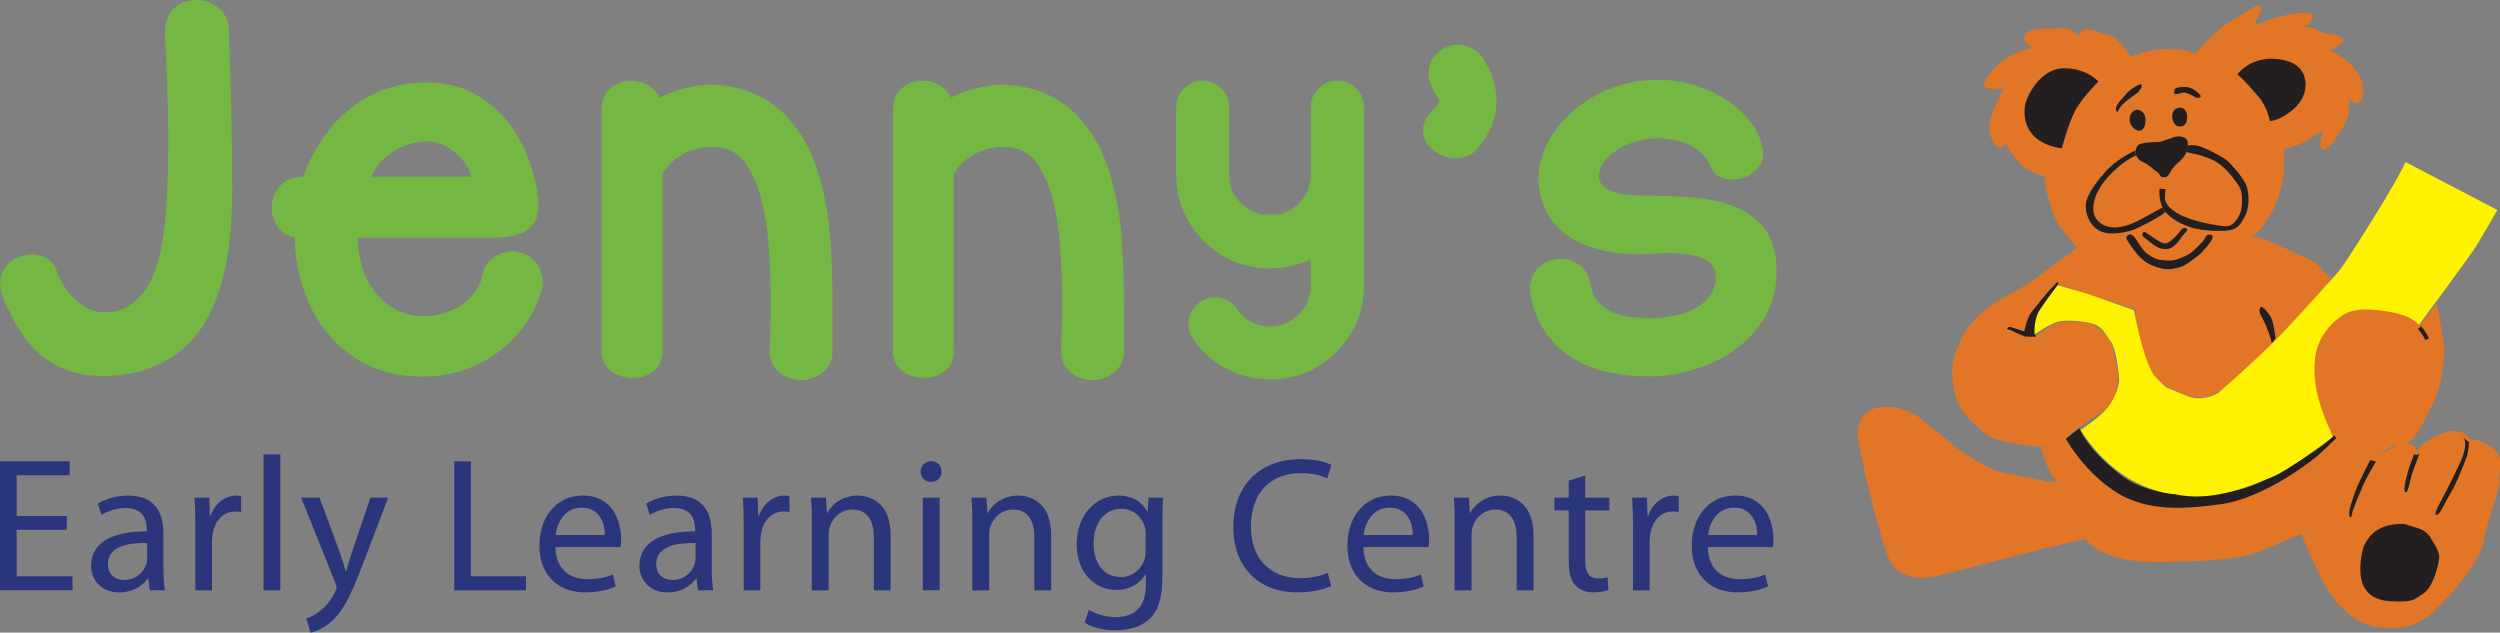
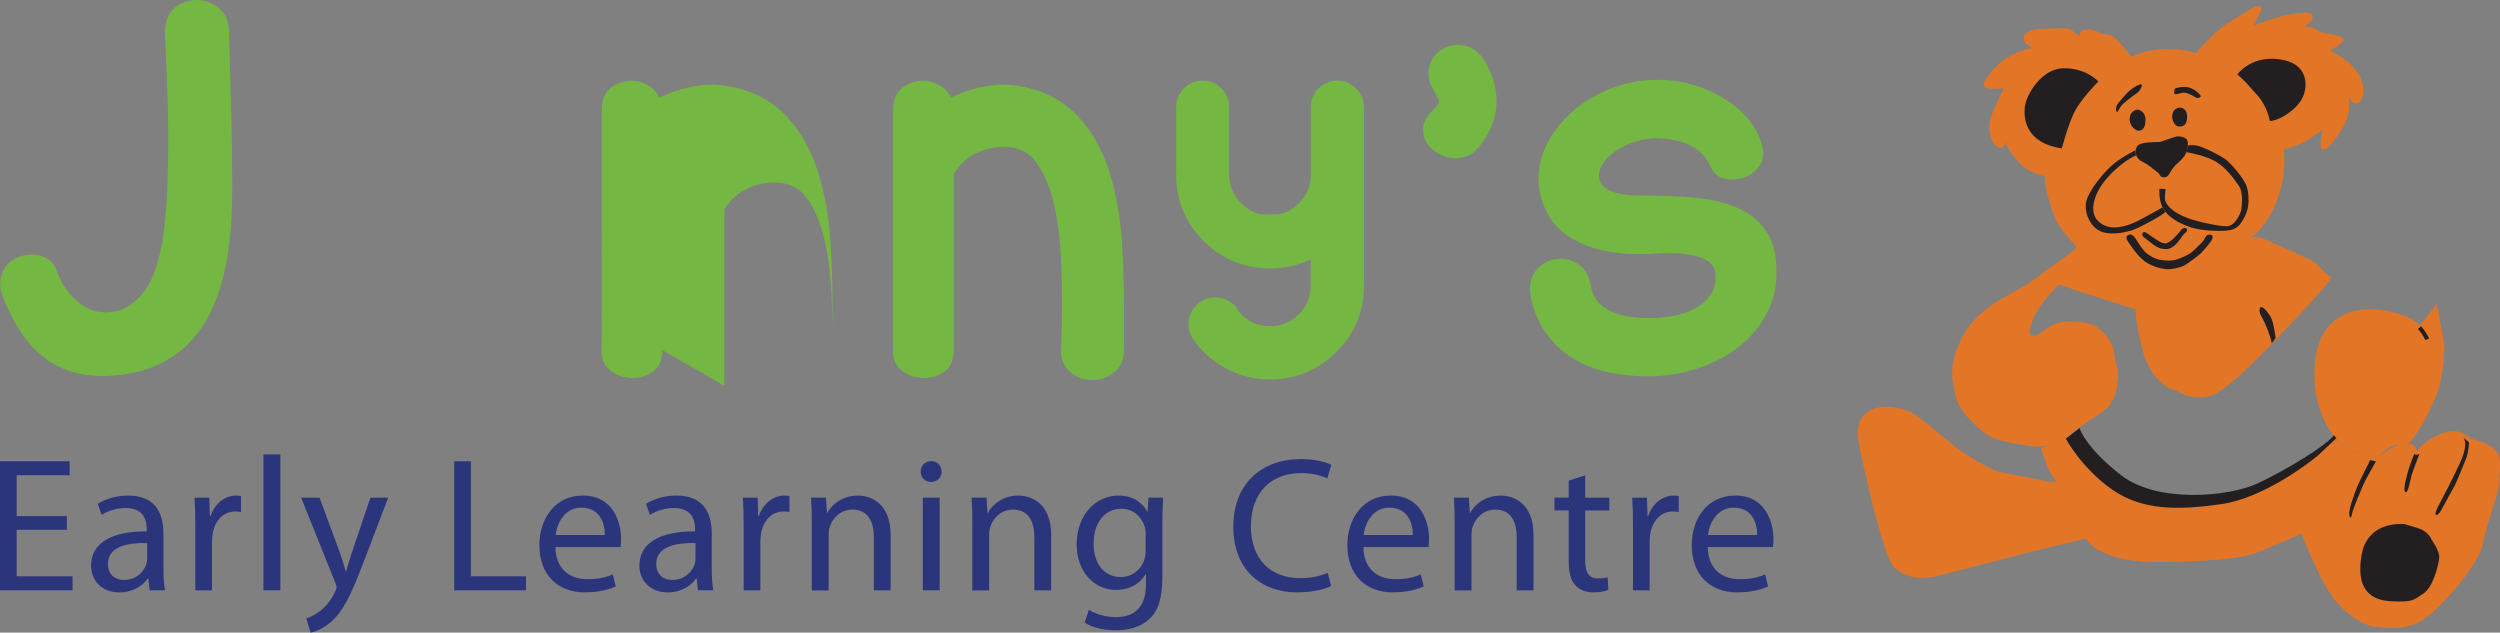
<svg xmlns="http://www.w3.org/2000/svg" id="Layer_1" data-name="Layer 1" viewBox="0 0 610.51 154.48">
  <rect x="0" y="0" width="610.51" height="154.48" fill="#808080" stroke="none" />
  <defs>
    <style>
      .cls-1, .cls-2 {
        fill: none;
      }

      .cls-3 {
        fill: #fff200;
      }

      .cls-4 {
        fill: #e37626;
      }

      .cls-5 {
        fill: #231f20;
      }

      .cls-6 {
        fill: #2a357c;
      }

      .cls-7, .cls-8 {
        fill: #74b743;
      }

      .cls-8 {
        stroke: #74b743;
        stroke-width: 2px;
      }

      .cls-8, .cls-2 {
        stroke-miterlimit: 10;
      }

      .cls-2 {
        stroke: #231f20;
      }
    </style>
  </defs>
  <path class="cls-7" d="M40.3,7.71c0-1.33,.22-2.49,.65-3.45,.43-.97,1.02-1.77,1.75-2.4,.73-.63,1.57-1.1,2.5-1.4,.93-.3,1.87-.45,2.8-.45,1.94,0,3.7,.62,5.31,1.85,1.6,1.24,2.47,3.09,2.6,5.56,.2,6.81,.38,13.4,.55,19.77,.17,6.37,.25,12.73,.25,19.07,0,3.54-.15,7.09-.45,10.66-.3,3.57-.85,7.01-1.65,10.31-.8,3.3-1.92,6.41-3.35,9.31-1.44,2.9-3.27,5.46-5.51,7.66-2.24,2.2-4.96,3.97-8.16,5.3-3.2,1.34-6.94,2.1-11.21,2.3-3.34,.13-6.32-.22-8.96-1.05-2.64-.83-5.01-2.1-7.11-3.81-2.1-1.7-3.94-3.79-5.51-6.26-1.57-2.47-2.95-5.24-4.16-8.31-.6-1.73-.75-3.25-.45-4.55,.3-1.3,.85-2.39,1.65-3.25,.8-.87,1.79-1.5,2.95-1.9,1.17-.4,2.34-.56,3.5-.5,1.17,.07,2.24,.39,3.2,.95,.97,.57,1.68,1.39,2.15,2.45,.53,1.67,1.25,3.17,2.15,4.51,.9,1.33,1.88,2.47,2.95,3.4,1.07,.94,2.19,1.64,3.35,2.1,1.17,.47,2.35,.7,3.55,.7,2.2,0,4.12-.52,5.76-1.55,1.63-1.03,3-2.35,4.1-3.95,1.1-1.6,1.98-3.45,2.65-5.56,.67-2.1,1.18-4.27,1.55-6.51,.37-2.24,.63-4.47,.8-6.71,.17-2.24,.28-4.25,.35-6.06,.27-6.47,.31-12.88,.15-19.22-.17-6.34-.42-12.68-.75-19.02Z" />
-   <path class="cls-7" d="M87.31,58.07c.07,2.47,.45,4.86,1.15,7.16,.7,2.3,1.73,4.34,3.1,6.11,1.37,1.77,3.05,3.19,5.06,4.25,2,1.07,4.37,1.6,7.11,1.6,1.4,0,2.84-.2,4.3-.6,1.47-.4,2.84-.98,4.1-1.75,1.27-.77,2.39-1.72,3.35-2.85,.97-1.14,1.69-2.47,2.15-4,.33-2.2,1.23-3.85,2.7-4.95,1.47-1.1,3.07-1.65,4.81-1.65,1.94,0,3.65,.7,5.16,2.1,1.5,1.4,2.25,3.5,2.25,6.31-.94,3.54-2.37,6.67-4.31,9.41-1.94,2.74-4.19,5.04-6.76,6.91-2.57,1.87-5.37,3.3-8.41,4.31-3.04,1-6.12,1.5-9.26,1.5-5.14,.13-9.68-.74-13.62-2.6-3.94-1.87-7.24-4.39-9.91-7.56-2.67-3.17-4.71-6.82-6.11-10.96-1.4-4.14-2.14-8.41-2.2-12.82-1.94-.4-3.35-1.3-4.26-2.7-.9-1.4-1.35-2.94-1.35-4.6,0-1.8,.6-3.47,1.8-5.01,1.2-1.53,2.97-2.37,5.31-2.5h.6c1.07-3.07,2.52-6.01,4.36-8.81,1.83-2.8,4-5.26,6.51-7.36,2.5-2.1,5.36-3.77,8.56-5.01,3.2-1.23,6.74-1.85,10.61-1.85,4.34,0,8.12,.85,11.36,2.55,3.24,1.7,5.96,3.91,8.16,6.61,2.2,2.7,3.95,5.74,5.26,9.11,1.3,3.37,2.15,6.69,2.55,9.96,.13,1.4,.08,2.7-.15,3.9-.24,1.2-.77,2.24-1.6,3.1-.84,.87-2.02,1.54-3.55,2-1.54,.47-3.54,.7-6.01,.7h-32.84Zm17.02-23.53c-1.6,0-3.14,.25-4.61,.75-1.47,.5-2.8,1.15-4,1.95-1.2,.8-2.24,1.72-3.1,2.75-.87,1.04-1.5,2.09-1.9,3.15h24.33c-.2-1-.64-2-1.3-3-.67-1-1.49-1.92-2.45-2.75-.97-.83-2.05-1.52-3.25-2.05-1.2-.53-2.44-.8-3.7-.8Z" />
-   <path class="cls-7" d="M161.76,85.5c0,2.4-.75,4.14-2.25,5.21-1.5,1.07-3.19,1.6-5.06,1.6-1,0-1.99-.17-2.95-.5-.97-.33-1.82-.8-2.55-1.4-.74-.6-1.29-1.37-1.65-2.3-.37-.93-.49-2-.35-3.2V26.83c0-2.47,.75-4.27,2.25-5.41,1.5-1.13,3.19-1.7,5.06-1.7,1.33,0,2.64,.35,3.9,1.05,1.27,.7,2.24,1.72,2.9,3.05,2.34-1.13,4.81-1.98,7.41-2.55,2.6-.57,5.21-.72,7.81-.45,3.34,.4,6.32,1.25,8.96,2.55,2.64,1.3,4.92,2.99,6.86,5.06,1.93,2.07,3.59,4.4,4.96,7.01,1.37,2.6,2.45,5.41,3.25,8.41,1.33,4.87,2.17,9.93,2.5,15.17,.33,5.24,.5,10.26,.5,15.07v11.31c.07,2.34-.7,4.16-2.3,5.46-1.6,1.3-3.4,1.95-5.41,1.95-1,0-1.97-.17-2.9-.5-.94-.33-1.77-.82-2.5-1.45-.74-.63-1.32-1.43-1.75-2.4-.43-.97-.59-2.12-.45-3.45,0-.67,.02-1.38,.05-2.15,.03-.77,.05-1.62,.05-2.55,.07-1.13,.1-2.33,.1-3.6v-4.11c0-3.87-.15-7.96-.45-12.26-.3-4.3-.92-8.26-1.85-11.86-.94-3.4-2.22-6.27-3.85-8.61-1.64-2.34-3.85-3.64-6.66-3.91-2.6-.27-5.14,.14-7.61,1.2-2.47,1.07-4.47,2.84-6.01,5.31v43.05Z" />
+   <path class="cls-7" d="M161.76,85.5c0,2.4-.75,4.14-2.25,5.21-1.5,1.07-3.19,1.6-5.06,1.6-1,0-1.99-.17-2.95-.5-.97-.33-1.82-.8-2.55-1.4-.74-.6-1.29-1.37-1.65-2.3-.37-.93-.49-2-.35-3.2V26.83c0-2.47,.75-4.27,2.25-5.41,1.5-1.13,3.19-1.7,5.06-1.7,1.33,0,2.64,.35,3.9,1.05,1.27,.7,2.24,1.72,2.9,3.05,2.34-1.13,4.81-1.98,7.41-2.55,2.6-.57,5.21-.72,7.81-.45,3.34,.4,6.32,1.25,8.96,2.55,2.64,1.3,4.92,2.99,6.86,5.06,1.93,2.07,3.59,4.4,4.96,7.01,1.37,2.6,2.45,5.41,3.25,8.41,1.33,4.87,2.17,9.93,2.5,15.17,.33,5.24,.5,10.26,.5,15.07v11.31v-4.11c0-3.87-.15-7.96-.45-12.26-.3-4.3-.92-8.26-1.85-11.86-.94-3.4-2.22-6.27-3.85-8.61-1.64-2.34-3.85-3.64-6.66-3.91-2.6-.27-5.14,.14-7.61,1.2-2.47,1.07-4.47,2.84-6.01,5.31v43.05Z" />
  <path class="cls-7" d="M232.92,85.5c0,2.4-.75,4.14-2.25,5.21-1.5,1.07-3.19,1.6-5.06,1.6-1,0-1.99-.17-2.95-.5-.97-.33-1.82-.8-2.55-1.4-.74-.6-1.29-1.37-1.65-2.3-.37-.93-.49-2-.35-3.2V26.83c0-2.47,.75-4.27,2.25-5.41,1.5-1.13,3.19-1.7,5.06-1.7,1.33,0,2.64,.35,3.9,1.05,1.27,.7,2.24,1.72,2.9,3.05,2.34-1.13,4.81-1.98,7.41-2.55,2.6-.57,5.21-.72,7.81-.45,3.34,.4,6.32,1.25,8.96,2.55,2.64,1.3,4.92,2.99,6.86,5.06,1.93,2.07,3.59,4.4,4.96,7.01,1.37,2.6,2.45,5.41,3.25,8.41,1.33,4.87,2.17,9.93,2.5,15.17,.33,5.24,.5,10.26,.5,15.07v11.31c.07,2.34-.7,4.16-2.3,5.46-1.6,1.3-3.4,1.95-5.41,1.95-1,0-1.97-.17-2.9-.5-.94-.33-1.77-.82-2.5-1.45-.74-.63-1.32-1.43-1.75-2.4-.43-.97-.59-2.12-.45-3.45,0-.67,.02-1.38,.05-2.15,.03-.77,.05-1.62,.05-2.55,.07-1.13,.1-2.33,.1-3.6v-4.11c0-3.87-.15-7.96-.45-12.26-.3-4.3-.92-8.26-1.85-11.86-.94-3.4-2.22-6.27-3.85-8.61-1.64-2.34-3.85-3.64-6.66-3.91-2.6-.27-5.14,.14-7.61,1.2-2.47,1.07-4.47,2.84-6.01,5.31v43.05Z" />
  <path class="cls-7" d="M360.96,36.04c-.74,1-1.6,1.69-2.6,2.05-1,.37-1.97,.55-2.9,.55-1.4,0-2.75-.35-4.05-1.05-1.3-.7-2.3-1.6-3-2.7-.7-1.1-.99-2.35-.85-3.75,.13-1.4,.9-2.8,2.3-4.2,1.07-1.07,1.6-1.8,1.6-2.2,0-.13-.15-.47-.45-1-.3-.53-.65-1.17-1.05-1.9-.8-1.47-1.17-2.87-1.1-4.2,.07-1.33,.43-2.5,1.1-3.5s1.55-1.78,2.65-2.35c1.1-.57,2.25-.85,3.45-.85s2.39,.32,3.56,.95c1.17,.63,2.15,1.62,2.95,2.95,1.93,3.34,2.9,6.61,2.9,9.81,0,4-1.5,7.84-4.5,11.51v-.1Z" />
  <path class="cls-7" d="M390.55,74.03c1.03,1.04,2.24,1.82,3.61,2.35,1.37,.54,2.85,.89,4.45,1.05,1.6,.17,3.14,.25,4.61,.25,1.6,0,3.35-.17,5.26-.5,1.9-.33,3.65-.92,5.26-1.75,1.6-.83,2.9-1.93,3.9-3.3,1-1.37,1.44-3.09,1.3-5.16-.13-1.67-.97-2.87-2.5-3.6-1.53-.74-3.32-1.2-5.36-1.4-2.04-.2-4.05-.23-6.06-.1-2,.13-3.54,.2-4.6,.2-3.94,0-7.39-.42-10.36-1.25-2.97-.83-5.47-1.98-7.51-3.45-2.04-1.47-3.6-3.24-4.71-5.31-1.1-2.07-1.79-4.34-2.05-6.81-.33-3.2,.25-6.39,1.75-9.56,1.5-3.17,3.64-5.97,6.41-8.41,2.77-2.43,6.07-4.39,9.91-5.86,3.84-1.47,7.99-2.1,12.46-1.9,3,.13,5.87,.69,8.61,1.65,2.74,.97,5.19,2.2,7.36,3.71,2.17,1.5,3.97,3.24,5.41,5.21,1.44,1.97,2.35,3.99,2.75,6.06,.33,1.94-.02,3.52-1.05,4.75-1.04,1.24-2.3,2.09-3.81,2.55-1.5,.47-3,.52-4.51,.15s-2.55-1.22-3.15-2.55c-.33-.8-.78-1.6-1.35-2.4-.57-.8-1.33-1.55-2.3-2.25-.97-.7-2.24-1.3-3.8-1.8-1.57-.5-3.52-.78-5.86-.85-1.33,0-2.85,.22-4.55,.65-1.7,.43-3.27,1.09-4.71,1.95-1.44,.87-2.64,1.92-3.61,3.15-.97,1.24-1.38,2.59-1.25,4.05,.53,2.8,4,4.21,10.41,4.21,4.2,0,8.29,.15,12.26,.45,3.97,.3,7.49,1.07,10.56,2.3,3.07,1.24,5.52,3.1,7.36,5.61,1.83,2.5,2.75,5.93,2.75,10.26,0,4-.9,7.59-2.7,10.76-1.8,3.17-4.17,5.84-7.11,8.01-2.94,2.17-6.29,3.84-10.06,5.01-3.77,1.17-7.63,1.75-11.56,1.75-3.14,0-6.28-.32-9.41-.95-3.14-.63-6.04-1.75-8.71-3.35-2.67-1.6-4.96-3.74-6.86-6.41-1.9-2.67-3.19-6.01-3.85-10.01,0-2.67,.77-4.67,2.3-6.01,1.53-1.33,3.27-2,5.21-2,1.73,0,3.32,.55,4.75,1.65,1.43,1.1,2.32,2.82,2.65,5.16v-.1c.33,1.74,1.02,3.12,2.05,4.16Z" />
  <g>
    <path class="cls-6" d="M16.31,129.38H4.07v11.36h13.65v3.41H0v-31.5H17.01v3.41H4.07v9.96h12.25v3.36Z" />
    <path class="cls-6" d="M39.91,138.73c0,1.96,.09,3.88,.38,5.42h-3.74l-.33-2.85h-.14c-1.26,1.78-3.69,3.37-6.92,3.37-4.58,0-6.92-3.23-6.92-6.5,0-5.47,4.86-8.46,13.6-8.41v-.47c0-1.87-.51-5.23-5.14-5.23-2.1,0-4.3,.65-5.89,1.68l-.93-2.71c1.87-1.21,4.58-2.01,7.43-2.01,6.92,0,8.6,4.72,8.6,9.25v8.46Zm-3.97-6.12c-4.49-.09-9.58,.7-9.58,5.1,0,2.66,1.78,3.92,3.88,3.92,2.94,0,4.81-1.87,5.47-3.78,.14-.42,.23-.89,.23-1.31v-3.93Z" />
    <path class="cls-6" d="M47.7,128.59c0-2.66-.05-4.95-.19-7.06h3.6l.14,4.44h.19c1.03-3.04,3.51-4.95,6.26-4.95,.47,0,.8,.05,1.17,.14v3.88c-.42-.09-.84-.14-1.4-.14-2.9,0-4.95,2.2-5.51,5.28-.09,.56-.19,1.21-.19,1.92v12.06h-4.07v-15.57Z" />
    <path class="cls-6" d="M64.34,110.97h4.12v33.19h-4.12v-33.19Z" />
    <path class="cls-6" d="M78.03,121.53l4.95,13.37c.51,1.49,1.07,3.27,1.45,4.63h.09c.42-1.35,.89-3.08,1.45-4.72l4.49-13.28h4.35l-6.17,16.13c-2.94,7.76-4.95,11.73-7.76,14.16-2.01,1.77-4.02,2.48-5.05,2.66l-1.03-3.46c1.03-.33,2.38-.98,3.6-2.01,1.12-.89,2.53-2.48,3.46-4.58,.19-.42,.33-.75,.33-.98s-.09-.56-.28-1.07l-8.37-20.85h4.49Z" />
    <path class="cls-6" d="M110.92,112.65h4.07v28.09h13.46v3.41h-17.53v-31.5Z" />
    <path class="cls-6" d="M135.64,133.59c.09,5.56,3.64,7.85,7.76,7.85,2.94,0,4.72-.51,6.26-1.17l.7,2.94c-1.45,.66-3.92,1.45-7.52,1.45-6.96,0-11.12-4.63-11.12-11.45s4.02-12.2,10.61-12.2c7.39,0,9.35,6.5,9.35,10.66,0,.84-.09,1.5-.14,1.92h-15.89Zm12.06-2.94c.05-2.62-1.07-6.68-5.7-6.68-4.16,0-5.98,3.83-6.31,6.68h12.01Z" />
    <path class="cls-6" d="M173.81,138.73c0,1.96,.09,3.88,.38,5.42h-3.74l-.33-2.85h-.14c-1.26,1.78-3.69,3.37-6.92,3.37-4.58,0-6.92-3.23-6.92-6.5,0-5.47,4.86-8.46,13.6-8.41v-.47c0-1.87-.51-5.23-5.14-5.23-2.1,0-4.3,.65-5.89,1.68l-.93-2.71c1.87-1.21,4.58-2.01,7.43-2.01,6.92,0,8.6,4.72,8.6,9.25v8.46Zm-3.97-6.12c-4.49-.09-9.58,.7-9.58,5.1,0,2.66,1.78,3.92,3.88,3.92,2.94,0,4.81-1.87,5.47-3.78,.14-.42,.23-.89,.23-1.31v-3.93Z" />
    <path class="cls-6" d="M181.61,128.59c0-2.66-.05-4.95-.19-7.06h3.6l.14,4.44h.19c1.03-3.04,3.51-4.95,6.26-4.95,.47,0,.8,.05,1.17,.14v3.88c-.42-.09-.84-.14-1.4-.14-2.9,0-4.95,2.2-5.51,5.28-.09,.56-.19,1.21-.19,1.92v12.06h-4.07v-15.57Z" />
    <path class="cls-6" d="M198.25,127.65c0-2.34-.05-4.25-.19-6.12h3.65l.23,3.74h.09c1.12-2.15,3.74-4.25,7.48-4.25,3.13,0,7.99,1.87,7.99,9.63v13.51h-4.11v-13.04c0-3.65-1.36-6.68-5.24-6.68-2.71,0-4.81,1.92-5.51,4.21-.19,.52-.28,1.22-.28,1.92v13.6h-4.12v-16.5Z" />
    <path class="cls-6" d="M229.93,115.17c.05,1.4-.98,2.52-2.62,2.52-1.45,0-2.48-1.12-2.48-2.52s1.07-2.57,2.57-2.57,2.53,1.12,2.53,2.57Zm-4.58,28.98v-22.62h4.12v22.62h-4.12Z" />
    <path class="cls-6" d="M237.45,127.65c0-2.34-.05-4.25-.19-6.12h3.65l.23,3.74h.09c1.12-2.15,3.74-4.25,7.48-4.25,3.13,0,7.99,1.87,7.99,9.63v13.51h-4.11v-13.04c0-3.65-1.36-6.68-5.24-6.68-2.71,0-4.81,1.92-5.51,4.21-.19,.52-.28,1.22-.28,1.92v13.6h-4.12v-16.5Z" />
    <path class="cls-6" d="M283.85,140.88c0,5.19-1.03,8.37-3.22,10.33-2.2,2.06-5.38,2.71-8.23,2.71s-5.7-.66-7.52-1.87l1.03-3.13c1.49,.93,3.83,1.78,6.64,1.78,4.21,0,7.29-2.2,7.29-7.9v-2.53h-.09c-1.26,2.1-3.69,3.79-7.2,3.79-5.61,0-9.63-4.77-9.63-11.03,0-7.67,5-12.01,10.19-12.01,3.93,0,6.08,2.06,7.06,3.93h.09l.19-3.41h3.6c-.09,1.64-.19,3.46-.19,6.22v13.13Zm-4.07-10.42c0-.7-.05-1.31-.24-1.87-.75-2.38-2.76-4.35-5.75-4.35-3.93,0-6.73,3.32-6.73,8.55,0,4.44,2.24,8.13,6.68,8.13,2.52,0,4.81-1.59,5.7-4.21,.24-.7,.33-1.5,.33-2.2v-4.07Z" />
    <path class="cls-6" d="M325.06,143.12c-1.5,.75-4.49,1.54-8.32,1.54-8.88,0-15.56-5.66-15.56-15.99s6.68-16.55,16.45-16.55c3.93,0,6.4,.84,7.48,1.4l-.98,3.32c-1.54-.75-3.74-1.31-6.36-1.31-7.38,0-12.29,4.72-12.29,12.99,0,7.71,4.44,12.67,12.11,12.67,2.48,0,5-.51,6.64-1.31l.84,3.22Z" />
    <path class="cls-6" d="M332.95,133.59c.09,5.56,3.64,7.85,7.76,7.85,2.94,0,4.72-.51,6.26-1.17l.7,2.94c-1.45,.66-3.92,1.45-7.52,1.45-6.96,0-11.12-4.63-11.12-11.45s4.02-12.2,10.61-12.2c7.39,0,9.35,6.5,9.35,10.66,0,.84-.09,1.5-.14,1.92h-15.89Zm12.06-2.94c.05-2.62-1.07-6.68-5.7-6.68-4.16,0-5.98,3.83-6.31,6.68h12.01Z" />
    <path class="cls-6" d="M355.24,127.65c0-2.34-.05-4.25-.19-6.12h3.65l.23,3.74h.09c1.12-2.15,3.74-4.25,7.48-4.25,3.13,0,7.99,1.87,7.99,9.63v13.51h-4.11v-13.04c0-3.65-1.36-6.68-5.24-6.68-2.71,0-4.81,1.92-5.51,4.21-.19,.52-.28,1.22-.28,1.92v13.6h-4.12v-16.5Z" />
    <path class="cls-6" d="M387.11,116.11v5.42h5.89v3.13h-5.89v12.2c0,2.8,.8,4.39,3.08,4.39,1.12,0,1.78-.09,2.39-.28l.19,3.08c-.8,.33-2.06,.61-3.65,.61-1.92,0-3.46-.66-4.44-1.78-1.17-1.21-1.59-3.22-1.59-5.89v-12.34h-3.5v-3.13h3.5v-4.16l4.02-1.26Z" />
    <path class="cls-6" d="M398.78,128.59c0-2.66-.05-4.95-.19-7.06h3.6l.14,4.44h.19c1.03-3.04,3.51-4.95,6.26-4.95,.47,0,.8,.05,1.17,.14v3.88c-.42-.09-.84-.14-1.4-.14-2.9,0-4.95,2.2-5.51,5.28-.09,.56-.19,1.21-.19,1.92v12.06h-4.07v-15.57Z" />
    <path class="cls-6" d="M417.05,133.59c.09,5.56,3.64,7.85,7.76,7.85,2.94,0,4.72-.51,6.26-1.17l.7,2.94c-1.45,.66-3.92,1.45-7.52,1.45-6.96,0-11.12-4.63-11.12-11.45s4.02-12.2,10.61-12.2c7.39,0,9.35,6.5,9.35,10.66,0,.84-.09,1.5-.14,1.92h-15.89Zm12.06-2.94c.05-2.62-1.07-6.68-5.7-6.68-4.16,0-5.98,3.83-6.31,6.68h12.01Z" />
  </g>
  <g>
    <path class="cls-4" d="M536.15,13.13s4.27-5.27,8.18-7.68c3.9-2.42,5.2-3.1,6.01-3.66,.81-.56,2.54-.74,1.55,1.36-.99,2.11-1.49,3.1-1.49,3.1,0,0,4.21-1.67,7.31-2.42,3.1-.74,6.38-1.12,6.94-.19,.56,.93-1.05,2.79-2.66,2.85-1.61,.06,2.29-.31,3.72,.74,1.43,1.05,2.79,.99,3.84,1.18,1.06,.19,3.72,.74,2.42,1.92-1.3,1.18-3.04,1.98-3.04,1.98,0,0,3.53,1.79,4.9,3.22,1.36,1.43,3.22,3.28,3.28,6.44,.06,3.16-1.92,4.65-3.59,1.67,0,0,.93,3.91-1.55,7.81-2.48,3.91-3.22,4.28-3.22,4.28,0,0-2.29,2.23-2.04-.68,.25-2.91,.5-3.35,.5-3.35,0,0-3.41,2.48-4.83,3.16-1.42,.68-4.65,1.67-4.65,1.67,0,0,.43,4.09-.31,7.62-.74,3.53-2.35,7.5-3.16,8.61-.81,1.12-2.97,4.65-4.52,4.96-1.55,.31,1.49-.37,4.28,1.11,2.79,1.49,4.95,2.05,6.44,2.91,1.49,.87,4.46,1.67,5.58,2.97,1.12,1.3,2.6,2.79,3.28,2.85,.68,.06-5.58,6.94-5.58,6.94l-8.37,8.86s-5.95,6.13-6.51,6.57c-.56,.43-6.32,6.26-9.73,6.94,0,0-3.35,.8-6.51-.87-3.16-1.67-2.73-.5-5.45-3.16-2.73-2.67-3.78-6.76-3.78-6.76,0,0-1.86-6.57-1.86-10.53,0,0-6.44-2.04-8.18-2.6-1.74-.56-10.6-3.47-10.6-3.47,0,0-3.72,3.78-5.26,6.44-1.55,2.66-1.92,5.08-1.92,5.33s.62,1.55,2.66,.12c2.05-1.42,3.54-2.91,7.13-2.85,3.59,.06,5.7,.5,6.69,1.3,.99,.8,3.78,2.98,4.21,6.32,.44,3.35,1.18,3.53,.93,6.38-.25,2.85-.62,4.21-1.67,5.95-1.05,1.74-5.02,3.97-5.39,4.28-.37,.31-4.71,3.35-6.07,4.21-1.36,.87-3.1,2.66-8.55,1.92-5.45-.74-8.92-1.74-10.16-2.66-1.24-.93-6.76-5.02-7.75-9.42-.99-4.4-1.98-8.12,2.11-15.37,4.09-7.25,12.95-10.04,16.73-12.95,3.78-2.91,10.47-7.5,10.66-7.93,.19-.43-4.03-4.28-5.27-7.37-1.24-3.1-2.85-8.67-2.42-10.1,0,0-4.15-.99-6.01-3.04-1.86-2.04-3.53-4.21-3.47-5.27,.06-1.05-.25,1.8-1.74,1.3-1.49-.5-3.16-4.09-1.98-7.44,1.18-3.35,2.73-6.2,3.04-6.82,.31-.62-4.71,.62-4.77-1.05-.06-1.67,4.09-5.83,5.27-6.45,1.18-.62,4.58-2.48,6.2-2.48s-2.23-.74-1.67-2.85c.56-2.11,4.96-1.98,6.26-1.98s4.4-.31,4.96,.12c.56,.43,2.42,1.74,2.42,1.74,0,0-.31-1.42,1.36-1.61,0,0,1.8-.43,3.97,1.05,0,0,1.73-.06,2.85,.68,1.12,.74,3.84,3.97,4.03,4.65,.19,.68,3.16-1.49,8.43-1.61,5.27-.12,7.19,.93,7.62,1.05" />
    <path class="cls-1" d="M536.15,13.13s4.27-5.27,8.18-7.68c3.9-2.42,5.2-3.1,6.01-3.66,.81-.56,2.54-.74,1.55,1.36-.99,2.11-1.49,3.1-1.49,3.1,0,0,4.21-1.67,7.31-2.42,3.1-.74,6.38-1.12,6.94-.19,.56,.93-1.05,2.79-2.66,2.85-1.61,.06,2.29-.31,3.72,.74,1.43,1.05,2.79,.99,3.84,1.18,1.06,.19,3.72,.74,2.42,1.92-1.3,1.18-3.04,1.98-3.04,1.98,0,0,3.53,1.79,4.9,3.22,1.36,1.43,3.22,3.28,3.28,6.44,.06,3.16-1.92,4.65-3.59,1.67,0,0,.93,3.91-1.55,7.81-2.48,3.91-3.22,4.28-3.22,4.28,0,0-2.29,2.23-2.04-.68,.25-2.91,.5-3.35,.5-3.35,0,0-3.41,2.48-4.83,3.16-1.42,.68-4.65,1.67-4.65,1.67,0,0,.43,4.09-.31,7.62-.74,3.53-2.35,7.5-3.16,8.61-.81,1.12-2.97,4.65-4.52,4.96-1.55,.31,1.49-.37,4.28,1.11,2.79,1.49,4.95,2.05,6.44,2.91,1.49,.87,4.46,1.67,5.58,2.97,1.12,1.3,2.6,2.79,3.28,2.85,.68,.06-5.58,6.94-5.58,6.94l-8.37,8.86s-5.95,6.13-6.51,6.57c-.56,.43-6.32,6.26-9.73,6.94,0,0-3.35,.8-6.51-.87-3.16-1.67-2.73-.5-5.45-3.16-2.73-2.67-3.78-6.76-3.78-6.76,0,0-1.86-6.57-1.86-10.53,0,0-6.44-2.04-8.18-2.6-1.74-.56-10.6-3.47-10.6-3.47,0,0-3.72,3.78-5.26,6.44-1.55,2.66-1.92,5.08-1.92,5.33s.62,1.55,2.66,.12c2.05-1.42,3.54-2.91,7.13-2.85,3.59,.06,5.7,.5,6.69,1.3,.99,.8,3.78,2.98,4.21,6.32,.44,3.35,1.18,3.53,.93,6.38-.25,2.85-.62,4.21-1.67,5.95-1.05,1.74-5.02,3.97-5.39,4.28-.37,.31-4.71,3.35-6.07,4.21-1.36,.87-3.1,2.66-8.55,1.92-5.45-.74-8.92-1.74-10.16-2.66-1.24-.93-6.76-5.02-7.75-9.42-.99-4.4-1.98-8.12,2.11-15.37,4.09-7.25,12.95-10.04,16.73-12.95,3.78-2.91,10.47-7.5,10.66-7.93,.19-.43-4.03-4.28-5.27-7.37-1.24-3.1-2.85-8.67-2.42-10.1,0,0-4.15-.99-6.01-3.04-1.86-2.04-3.53-4.21-3.47-5.27,.06-1.05-.25,1.8-1.74,1.3-1.49-.5-3.16-4.09-1.98-7.44,1.18-3.35,2.73-6.2,3.04-6.82,.31-.62-4.71,.62-4.77-1.05-.06-1.67,4.09-5.83,5.27-6.45,1.18-.62,4.58-2.48,6.2-2.48s-2.23-.74-1.67-2.85c.56-2.11,4.96-1.98,6.26-1.98s4.4-.31,4.96,.12c.56,.43,2.42,1.74,2.42,1.74,0,0-.31-1.42,1.36-1.61,0,0,1.8-.43,3.97,1.05,0,0,1.73-.06,2.85,.68,1.12,.74,3.84,3.97,4.03,4.65,.19,.68,3.16-1.49,8.43-1.61,5.27-.12,7.19,.93,7.62,1.05Z" />
    <path class="cls-5" d="M546.38,18.15s3.68-5.17,11.4-3.47c6.2,1.36,5.95,7.06,4.09,9.92-1.93,2.95-5.83,4.96-7.56,4.96,0,0-.62-3.59-2.98-6.2-2.35-2.6-2.6-3.1-4.96-5.21" />
    <path class="cls-5" d="M512.42,19.89s-2.97-3.35-8.55-3.22c-5.58,.12-9.17,6.82-9.42,9.54-.25,2.73,.12,8.68,9.05,10.04,0,0,1.49-5.7,3.1-8.92,1.61-3.22,5.83-7.44,5.83-7.44" />
    <path class="cls-5" d="M522.13,22.53s1.07-1.24,.91-1.82c-.17-.58-2.81,.99-3.88,2.31-1.07,1.32-2.73,2.64-2.4,3.88,.33,1.24,.5-.41,1.66-1.49,1.15-1.08,3.72-2.89,3.72-2.89" />
    <path class="cls-5" d="M531.3,21.54s1.82-.58,3.3-.17c1.49,.41,3.06,1.98,2.81,2.23-.25,.25-.66,.58-1.57,0-.91-.58-2.06-.99-2.56-.99s-2.23,.74-2.32,.17c-.08-.58,.08-1.07,.33-1.24" />
    <path class="cls-5" d="M532.34,26.27s1.73-.06,1.76,2.21c.02,1.67-.62,2.53-2.07,2.4-.99-.09-1.65-1.57-1.57-2.64,.08-1.08,.66-1.84,1.87-1.96" />
    <path class="cls-5" d="M521.99,26.77s2.01,.19,1.95,2.67c-.06,2.48-1.39,2.48-1.77,2.48s-2.04-.84-2.11-2.73c-.06-1.89,1.43-2.39,1.92-2.42" />
    <path class="cls-5" d="M527.44,34.67s1.86-.59,3.38-1.15c1.52-.56,3.38,.03,3.44,1.18,.06,1.15,.18,2.88-2.26,4.96-2.45,2.08-2.01,3.47-3.34,3.62-1.33,.16-.93-.65-1.98-1.36-1.05-.71-1.64-1.52-3.65-2.51-2.02-.99-1.74-3.56-.68-4.09,1.05-.53,2.63-.62,5.11-.65" />
    <path class="cls-5" d="M527.35,46.1l1.49,.06s-.31,2.29-.06,2.91c.25,.62,.93,1.8,2.79,2.91,1.86,1.12,3.97,1.74,5.14,2.04,1.18,.31,4.83,1.18,6.94,1.24,2.11,.06,3.47-3.04,3.66-3.97,.18-.93,.56-4.27-.56-5.89-1.12-1.61-2.73-3.97-5.27-5.7-2.54-1.73-7.56-2.54-7.56-2.54,0,0,.28-.74,.31-1.61,0,0,1.43-.43,3.47,.37,2.04,.8,4.59,2.17,5.76,2.97,1.18,.81,4.59,4.71,5.21,6.69,.62,1.98,.68,5.08-.43,7.19-1.12,2.11-1.86,3.47-5.08,3.59-3.22,.12-6.57-.25-8.43-.93-1.86-.68-4.15-1.61-5.95-3.72-1.8-2.11-1.42-5.64-1.42-5.64" />
    <path class="cls-5" d="M521.53,36.68s-3.16,1.49-5.52,3.47c-2.36,1.98-5.83,6.32-6.51,8.92-.68,2.6,.87,6.57,3.84,7.56,2.97,.99,6.57-.19,7.62-.5,1.05-.31,7.44-3.65,7.81-4.4l-.74-1.05s-5.2,2.97-6.94,3.72c-1.74,.74-5.83,2.29-8.61-.31-2.79-2.6-.49-7.38,1.3-9.67,1.8-2.29,4.77-5.08,7.87-6.51,0,0-.25-.81-.12-1.24" />
    <path class="cls-5" d="M529.02,59.43s.99-.41,1.73-1.16c.75-.74,1.36-1.37,1.73-1.94,.37-.58,.75-.66,1.08-.66s.95,.41,.21,1.07c-.75,.66-.95,1.03-1.36,1.65-.41,.62-1.82,2.44-3.35,2.44s-2.27-.45-3.06-.99c-.78-.54-1.53-1.24-2.07-1.61-.54-.37-.99-.74-.66-1.36,.33-.62,1.32,.33,2.15,.87,.83,.54,1.45,.99,2.06,1.32,.62,.33,1.08,.41,1.53,.37" />
    <path class="cls-5" d="M538.24,58.56s.5-1.2,.99-1.24c.5-.04,.66-.04,.91,.12,.25,.17,.37,.7-.33,1.65-.7,.95-1.82,2.23-2.31,2.73-.5,.5-3.27,2.6-4.17,3.06-.91,.45-2.93,.91-4.05,.87-1.11-.04-3.59-.58-5.37-1.82-1.78-1.24-3.43-3.72-3.88-4.42-.46-.7-1.12-1.4-.5-1.98,.62-.58,1.45-.17,2.02,.79,.58,.95,1.61,2.52,2.27,3.18,.66,.66,2.27,1.69,3.47,1.9,1.19,.21,2.77,.41,4.13,0,1.36-.41,3.05-1.2,3.76-1.78,.7-.58,2.77-2.56,3.06-3.06" />
    <path class="cls-4" d="M590.87,79.5l4.21-5.21s1.98,9.91,1.86,11.28c-.12,1.36-.37,7.44-2.23,11.65-1.86,4.21-4.59,9.54-6.69,11.15-2.11,1.61-2.48-1.74-7.56,3.47,0,0-7.31-1.61-9.67-4.21-2.36-2.6-5.33-8.18-5.58-15-.25-6.82,1.36-13.38,7.93-16.11,6.57-2.73,16.73,.87,17.72,2.97" />
    <path class="cls-1" d="M590.87,79.5l4.21-5.21s1.98,9.91,1.86,11.28c-.12,1.36-.37,7.44-2.23,11.65-1.86,4.21-4.59,9.54-6.69,11.15-2.11,1.61-2.48-1.74-7.56,3.47,0,0-7.31-1.61-9.67-4.21-2.36-2.6-5.33-8.18-5.58-15-.25-6.82,1.36-13.38,7.93-16.11,6.57-2.73,16.73,.87,17.72,2.97Z" />
    <path class="cls-2" d="M592.73,82.85s-.49-1.24-1.86-2.85" />
    <path class="cls-4" d="M498.41,109.25s1.61,5.95,3.35,7.68c1.73,1.74-3.1,.25-6.07-.25-2.97-.5-4.34-.87-7.06-1.36-2.73-.5-9.17-4.71-10.78-5.95-1.61-1.24-7.06-5.83-9.54-7.68-2.48-1.86-6.69-2.85-9.91-2.11-3.22,.74-5.33,3.35-4.59,7.93,.74,4.59,3.84,17.48,4.34,18.96,.49,1.49,2.35,9.05,3.84,11.28,1.49,2.23,5.21,4.34,11.28,2.85,6.07-1.49,22.06-5.7,24.54-6.32,2.48-.62,11.53-2.73,11.53-2.73,0,0,3.1,5.7,16.98,5.7s21.19-1.11,23.55-1.86c2.36-.74,12.15-5.08,12.15-5.08,0,0,5.21,13.76,9.29,17.47,0,0,4.34,4.83,8.92,5.33,4.59,.5,9.17,.74,14.01-3.72,4.83-4.46,11.4-12.39,12.15-16.86,.74-4.46,4.09-12.64,3.96-15.24-.12-2.6,1.24-6.2-1.98-8.18-3.22-1.98-5.08-1.86-5.08-1.86,0,0-1.24-1.98-4.21-1.98s-7.93,3.1-8.55,4.59c-.62,1.49,.25-1.36-2.48-1.49-2.73-.12-6.2,2.23-7.56,3.47,0,0-8.55-1.73-10.41-4.96,0,0-7.68,7.19-11.15,8.55,0,0-11.77,6.32-19.46,6.94-7.68,.62-17.72-1.11-21.57-4.21-3.84-3.1-12.02-12.27-12.02-12.27,0,0-5.58,3.59-7.44,3.35" />
    <path class="cls-1" d="M498.41,109.25s1.61,5.95,3.35,7.68c1.73,1.74-3.1,.25-6.07-.25-2.97-.5-4.34-.87-7.06-1.36-2.73-.5-9.17-4.71-10.78-5.95-1.61-1.24-7.06-5.83-9.54-7.68-2.48-1.86-6.69-2.85-9.91-2.11-3.22,.74-5.33,3.35-4.59,7.93,.74,4.59,3.84,17.48,4.34,18.96,.49,1.49,2.35,9.05,3.84,11.28,1.49,2.23,5.21,4.34,11.28,2.85,6.07-1.49,22.06-5.7,24.54-6.32,2.48-.62,11.53-2.73,11.53-2.73,0,0,3.1,5.7,16.98,5.7s21.19-1.11,23.55-1.86c2.36-.74,12.15-5.08,12.15-5.08,0,0,5.21,13.76,9.29,17.47,0,0,4.34,4.83,8.92,5.33,4.59,.5,9.17,.74,14.01-3.72,4.83-4.46,11.4-12.39,12.15-16.86,.74-4.46,4.09-12.64,3.96-15.24-.12-2.6,1.24-6.2-1.98-8.18-3.22-1.98-5.08-1.86-5.08-1.86,0,0-1.24-1.98-4.21-1.98s-7.93,3.1-8.55,4.59c-.62,1.49,.25-1.36-2.48-1.49-2.73-.12-6.2,2.23-7.56,3.47,0,0-8.55-1.73-10.41-4.96,0,0-7.68,7.19-11.15,8.55,0,0-11.77,6.32-19.46,6.94-7.68,.62-17.72-1.11-21.57-4.21-3.84-3.1-12.02-12.27-12.02-12.27,0,0-5.58,3.59-7.44,3.35Z" />
-     <path class="cls-5" d="M494.38,80.74s.62-3.1,1.67-4.46c1.05-1.36,3.41-4.27,4.46-5.45,1.05-1.18,2.04-2.11,2.04-2.11l.06,1.42s-1.61,1.67-2.54,3.1c-.93,1.43-2.04,3.04-2.48,4.52-.43,1.49-.56,3.47-.56,3.47l.06,1.05-2.67-.12s-2.42-.99-3.04-1.36c-.62-.37-1.05-.25-1.18-.43-.12-.19,.25-.68,.87-.5,.62,.19,2.91,.99,3.28,1.05v-.19Z" />
    <path class="cls-5" d="M504.48,107.14l3.35-2.6s1.36,4.71,10.16,11.52c8.8,6.82,26.15,5.33,33.34,1.98,7.19-3.35,17.23-9.54,18.59-11.77l.62,.74s-2.6,2.48-4.21,3.97c-1.61,1.49-13.39,10.66-23.92,12.14-10.53,1.49-19.26,1.58-26.65-3.59-7.43-5.21-11.28-12.39-11.28-12.39" />
    <path class="cls-5" d="M555.71,82.52s-.49-4.09-1.28-5.29c-.79-1.2-2.15-2.89-2.52-2.02-.37,.87,.08,1.65,.62,2.56,.54,.91,2.09,4.67,2.19,5.87,.04,.5,.99-1.12,.99-1.12" />
    <path class="cls-5" d="M587.07,127.96s3.06,.83,4.21,1.32c1.16,.5,2.31,1.82,2.39,2.23,.09,.41,2.23,2.89,1.98,4.88-.25,1.98-1.49,6.94-3.8,8.51-2.31,1.57-2.64,1.98-5.78,1.98s-6.86-.08-8.76-3.55c-1.9-3.47-.33-9.67,.16-10.41,.5-.74,2.15-5.2,9.59-4.96" />
    <path class="cls-5" d="M601.53,106.81s1.49,1.24-.74,6.12c-2.23,4.87-4.79,9.58-4.79,9.58,0,0-1.32,2.32-1.24,2.98,.08,.66,.91,.08,1.49-1.07,.58-1.16,2.73-4.96,3.14-5.7,.41-.74,2.73-6.36,3.06-7.35,.33-.99,.5-3.31,.5-3.31l-1.4-1.24" />
    <path class="cls-5" d="M589.55,110.86s-1.07,2.73-1.49,4.21c-.41,1.49-1.32,4.71-.66,5.12,.66,.41,1.24-3.14,1.49-4.05,.25-.91,1.98-5.37,1.98-5.37,0,0-.58,.58-1.32,.08" />
    <path class="cls-5" d="M578.81,112.35s-2.56,5.04-3.14,6.44c-.58,1.41-1.98,5.2-1.98,6.53s.5,1.4,.66,.25c.17-1.16,2.31-6.11,2.81-7.27,.49-1.16,3.06-5.62,3.06-5.62l-1.41-.33" />
-     <path class="cls-3" d="M587.4,39.55l22.47,11.73s-3.97,6.94-5.45,9.25c-1.49,2.31-13.72,18.84-13.72,18.84,0,0-1.32-2.15-6.77-3.14-5.45-.99-8.76-.83-11.07,.33-2.31,1.16-6.78,4.96-7.44,10.58-.66,5.62,.17,10.58,4.3,19.5,0,0-10.74,8.26-15.04,9.92-4.29,1.65-14.04,6.28-23.47,4.13,0,0-13.38-.33-23.13-15.7,0,0,4.63-2.98,6.61-5.45,1.98-2.48,2.97-5.78,2.81-7.27-.17-1.49-.66-6.94-1.98-8.76-1.32-1.82-2.15-3.8-4.46-4.46-2.31-.66-6.28-.99-8.43-.49-2.15,.49-5.78,3.14-5.78,3.14,0,0-.33-3.64,1.32-6.11,1.66-2.48,4.3-5.95,4.3-5.95l7.44,2.15,11.24,3.97s2.31,13.22,5.29,16.36c2.97,3.14,2.97,2.64,2.97,2.64,0,0,1.49,.66,4.79,1.98,3.31,1.32,6.94-.17,7.93-1.16,0,0,10.08-8.76,15.37-14.38,5.29-5.62,12.39-13.55,13.72-15.04,1.32-1.49,14.38-21.98,16.19-26.61" />
    <path class="cls-1" d="M587.4,39.55l22.47,11.73s-3.97,6.94-5.45,9.25c-1.49,2.31-13.72,18.84-13.72,18.84,0,0-1.32-2.15-6.77-3.14-5.45-.99-8.76-.83-11.07,.33-2.31,1.16-6.78,4.96-7.44,10.58-.66,5.62,.17,10.58,4.3,19.5,0,0-10.74,8.26-15.04,9.92-4.29,1.65-14.04,6.28-23.47,4.13,0,0-13.38-.33-23.13-15.7,0,0,4.63-2.98,6.61-5.45,1.98-2.48,2.97-5.78,2.81-7.27-.17-1.49-.66-6.94-1.98-8.76-1.32-1.82-2.15-3.8-4.46-4.46-2.31-.66-6.28-.99-8.43-.49-2.15,.49-5.78,3.14-5.78,3.14,0,0-.33-3.64,1.32-6.11,1.66-2.48,4.3-5.95,4.3-5.95l7.44,2.15,11.24,3.97s2.31,13.22,5.29,16.36c2.97,3.14,2.97,2.64,2.97,2.64,0,0,1.49,.66,4.79,1.98,3.31,1.32,6.94-.17,7.93-1.16,0,0,10.08-8.76,15.37-14.38,5.29-5.62,12.39-13.55,13.72-15.04,1.32-1.49,14.38-21.98,16.19-26.61Z" />
  </g>
  <path class="cls-8" d="M307.93,53.35h2.23c.86,0,1.74-.03,2.63-.08,1.89-.46,3.59-1.43,5.11-2.92,2.13-2.13,3.2-4.72,3.2-7.74V26.16c0-1.49,.53-2.77,1.6-3.85s2.36-1.62,3.87-1.62,2.81,.54,3.89,1.62c1.08,1.08,1.62,2.36,1.62,3.85v43.61c0,6.02-2.15,11.18-6.44,15.46-4.3,4.28-9.46,6.42-15.48,6.42-3.49,0-6.72-.75-9.71-2.25-2.99-1.5-5.48-3.52-7.48-6.06,.05-.11,.03-.22-.08-.32-1.11-1.05-1.66-2.34-1.66-3.87s.55-2.83,1.66-3.91c1.05-1.08,2.34-1.62,3.87-1.62s2.83,.54,3.91,1.62c.43,.43,.8,.95,1.09,1.54,2.19,2.59,4.98,3.89,8.39,3.89,3,0,5.57-1.07,7.72-3.2s3.22-4.7,3.22-7.7v-8.11c-3.27,1.92-6.92,2.88-10.94,2.88-6.08,0-11.25-2.14-15.52-6.42-4.27-4.28-6.4-9.45-6.4-15.5V26.16c0-1.49,.53-2.77,1.58-3.85s2.35-1.62,3.89-1.62,2.8,.54,3.87,1.62,1.6,2.36,1.6,3.85v16.45c0,3.03,1.08,5.61,3.24,7.74,1.59,1.59,3.43,2.59,5.51,3Z" />
</svg>